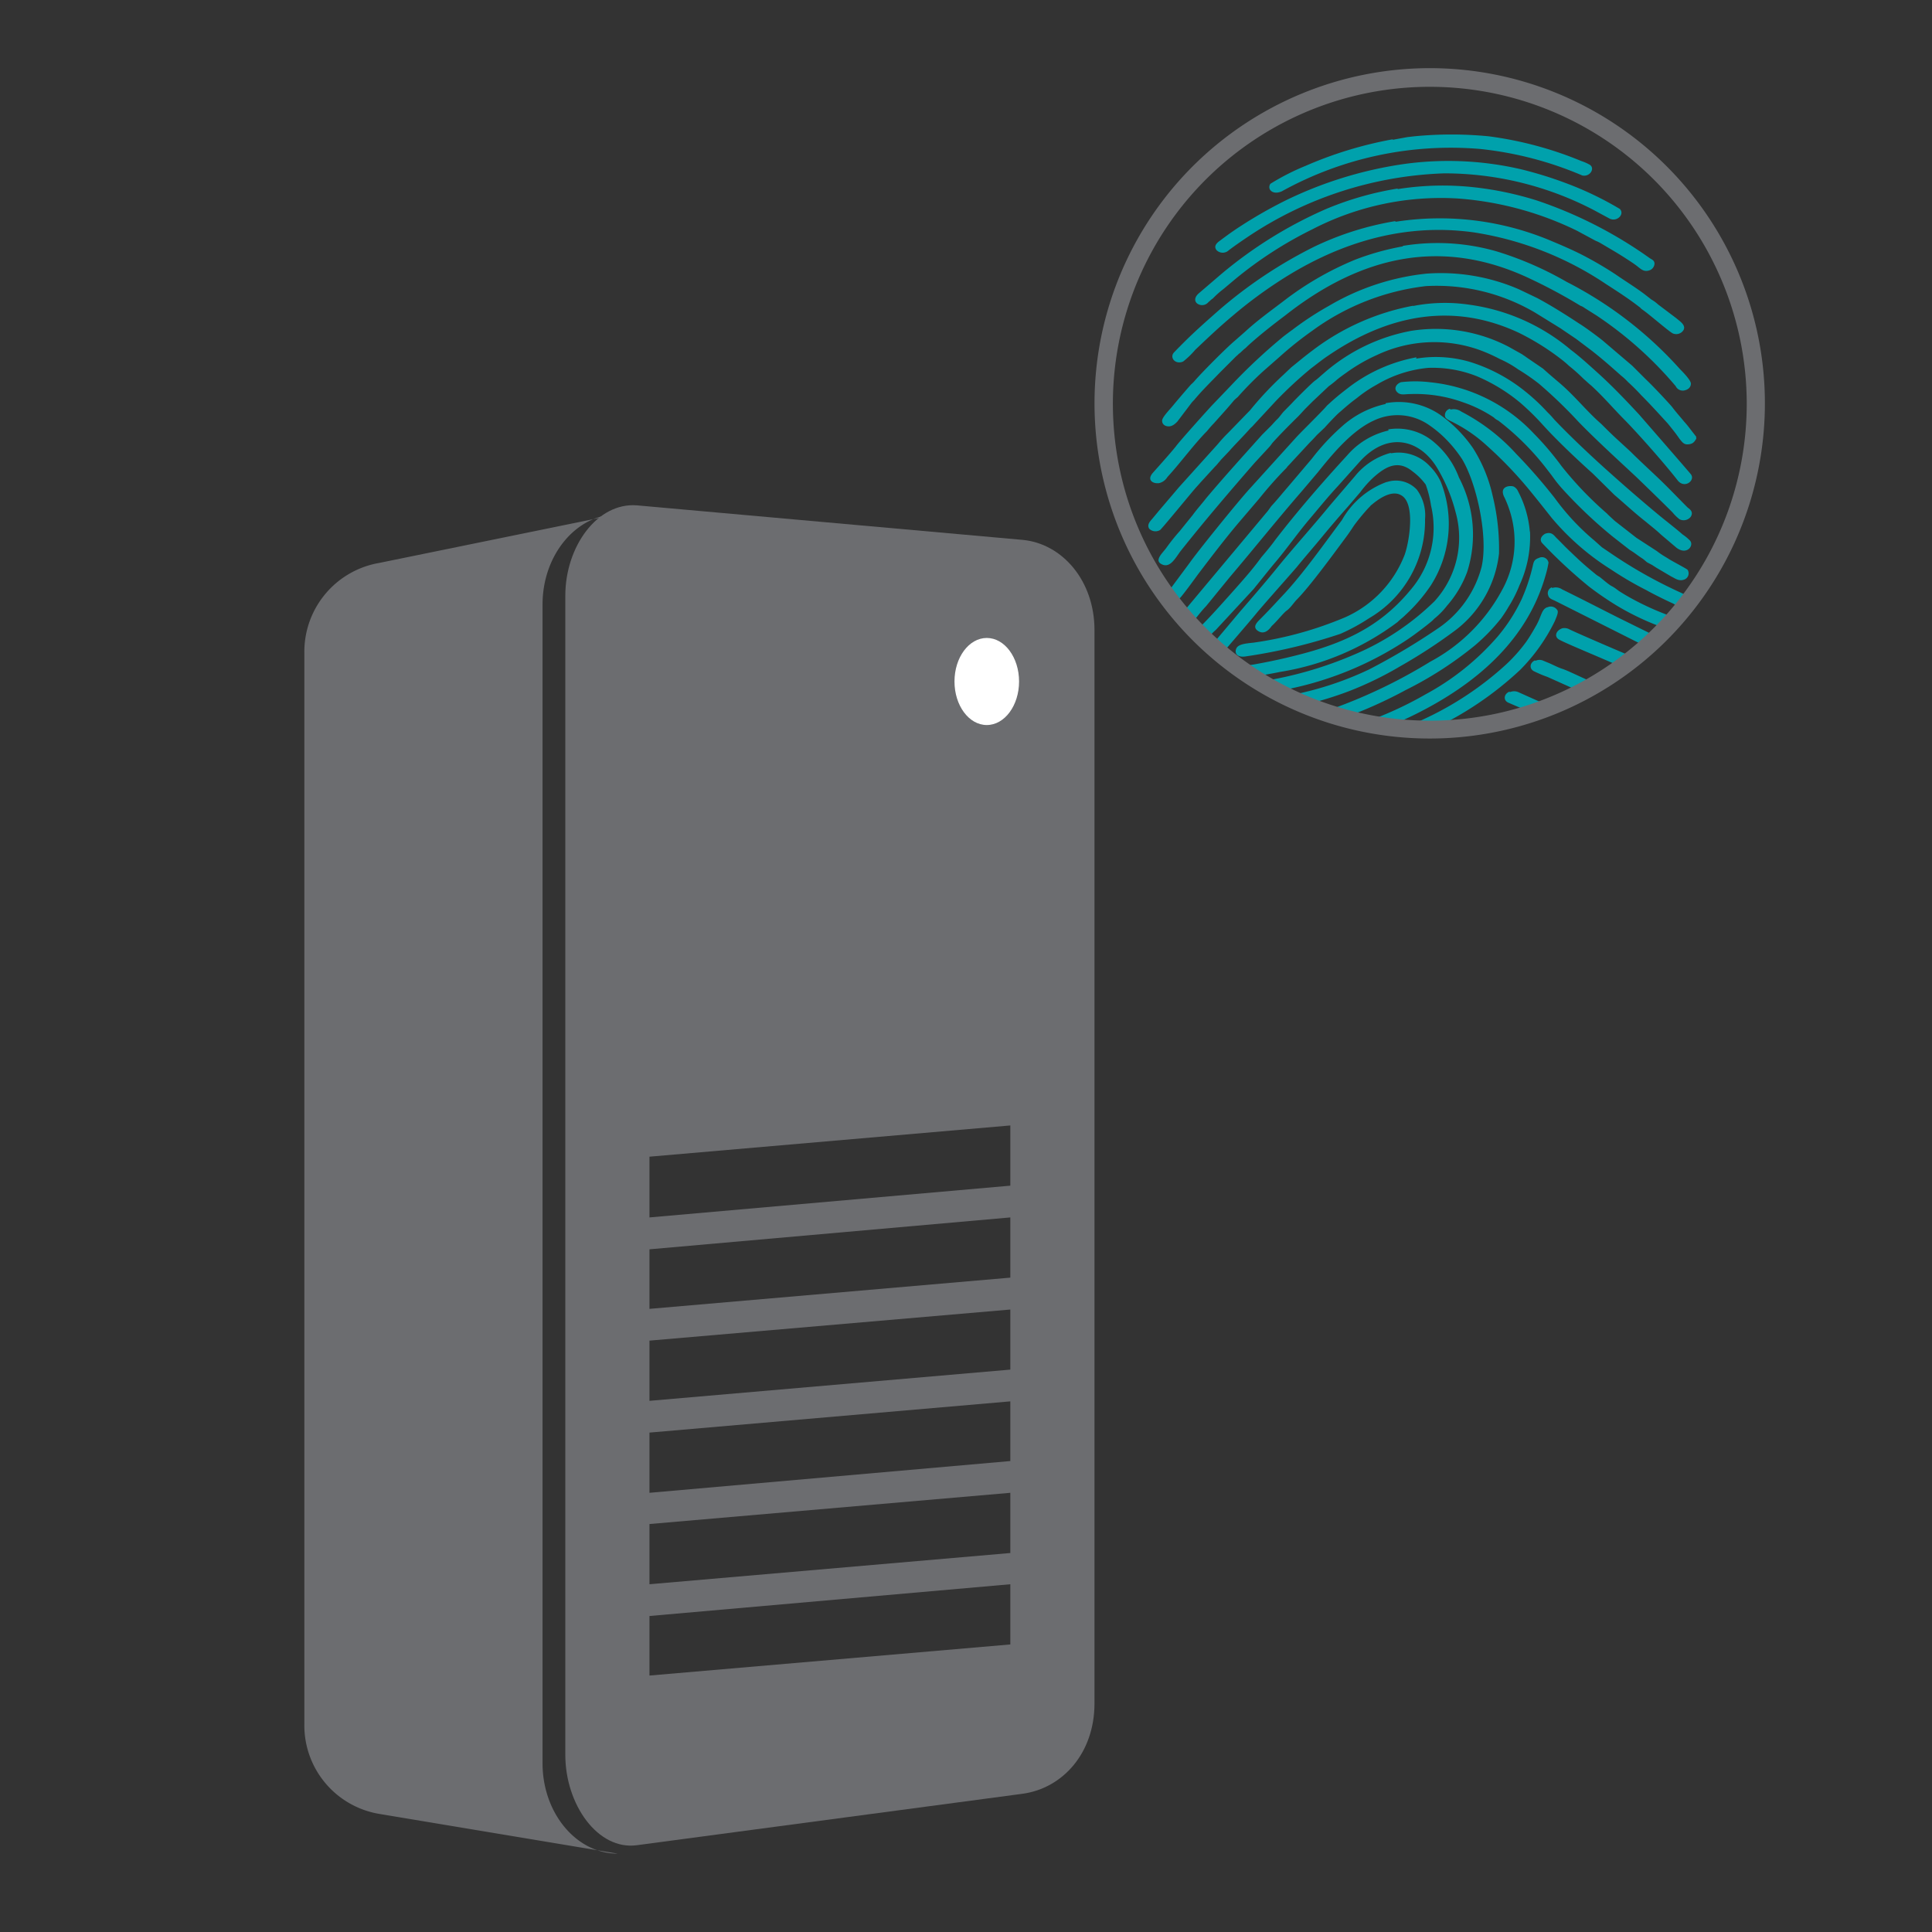
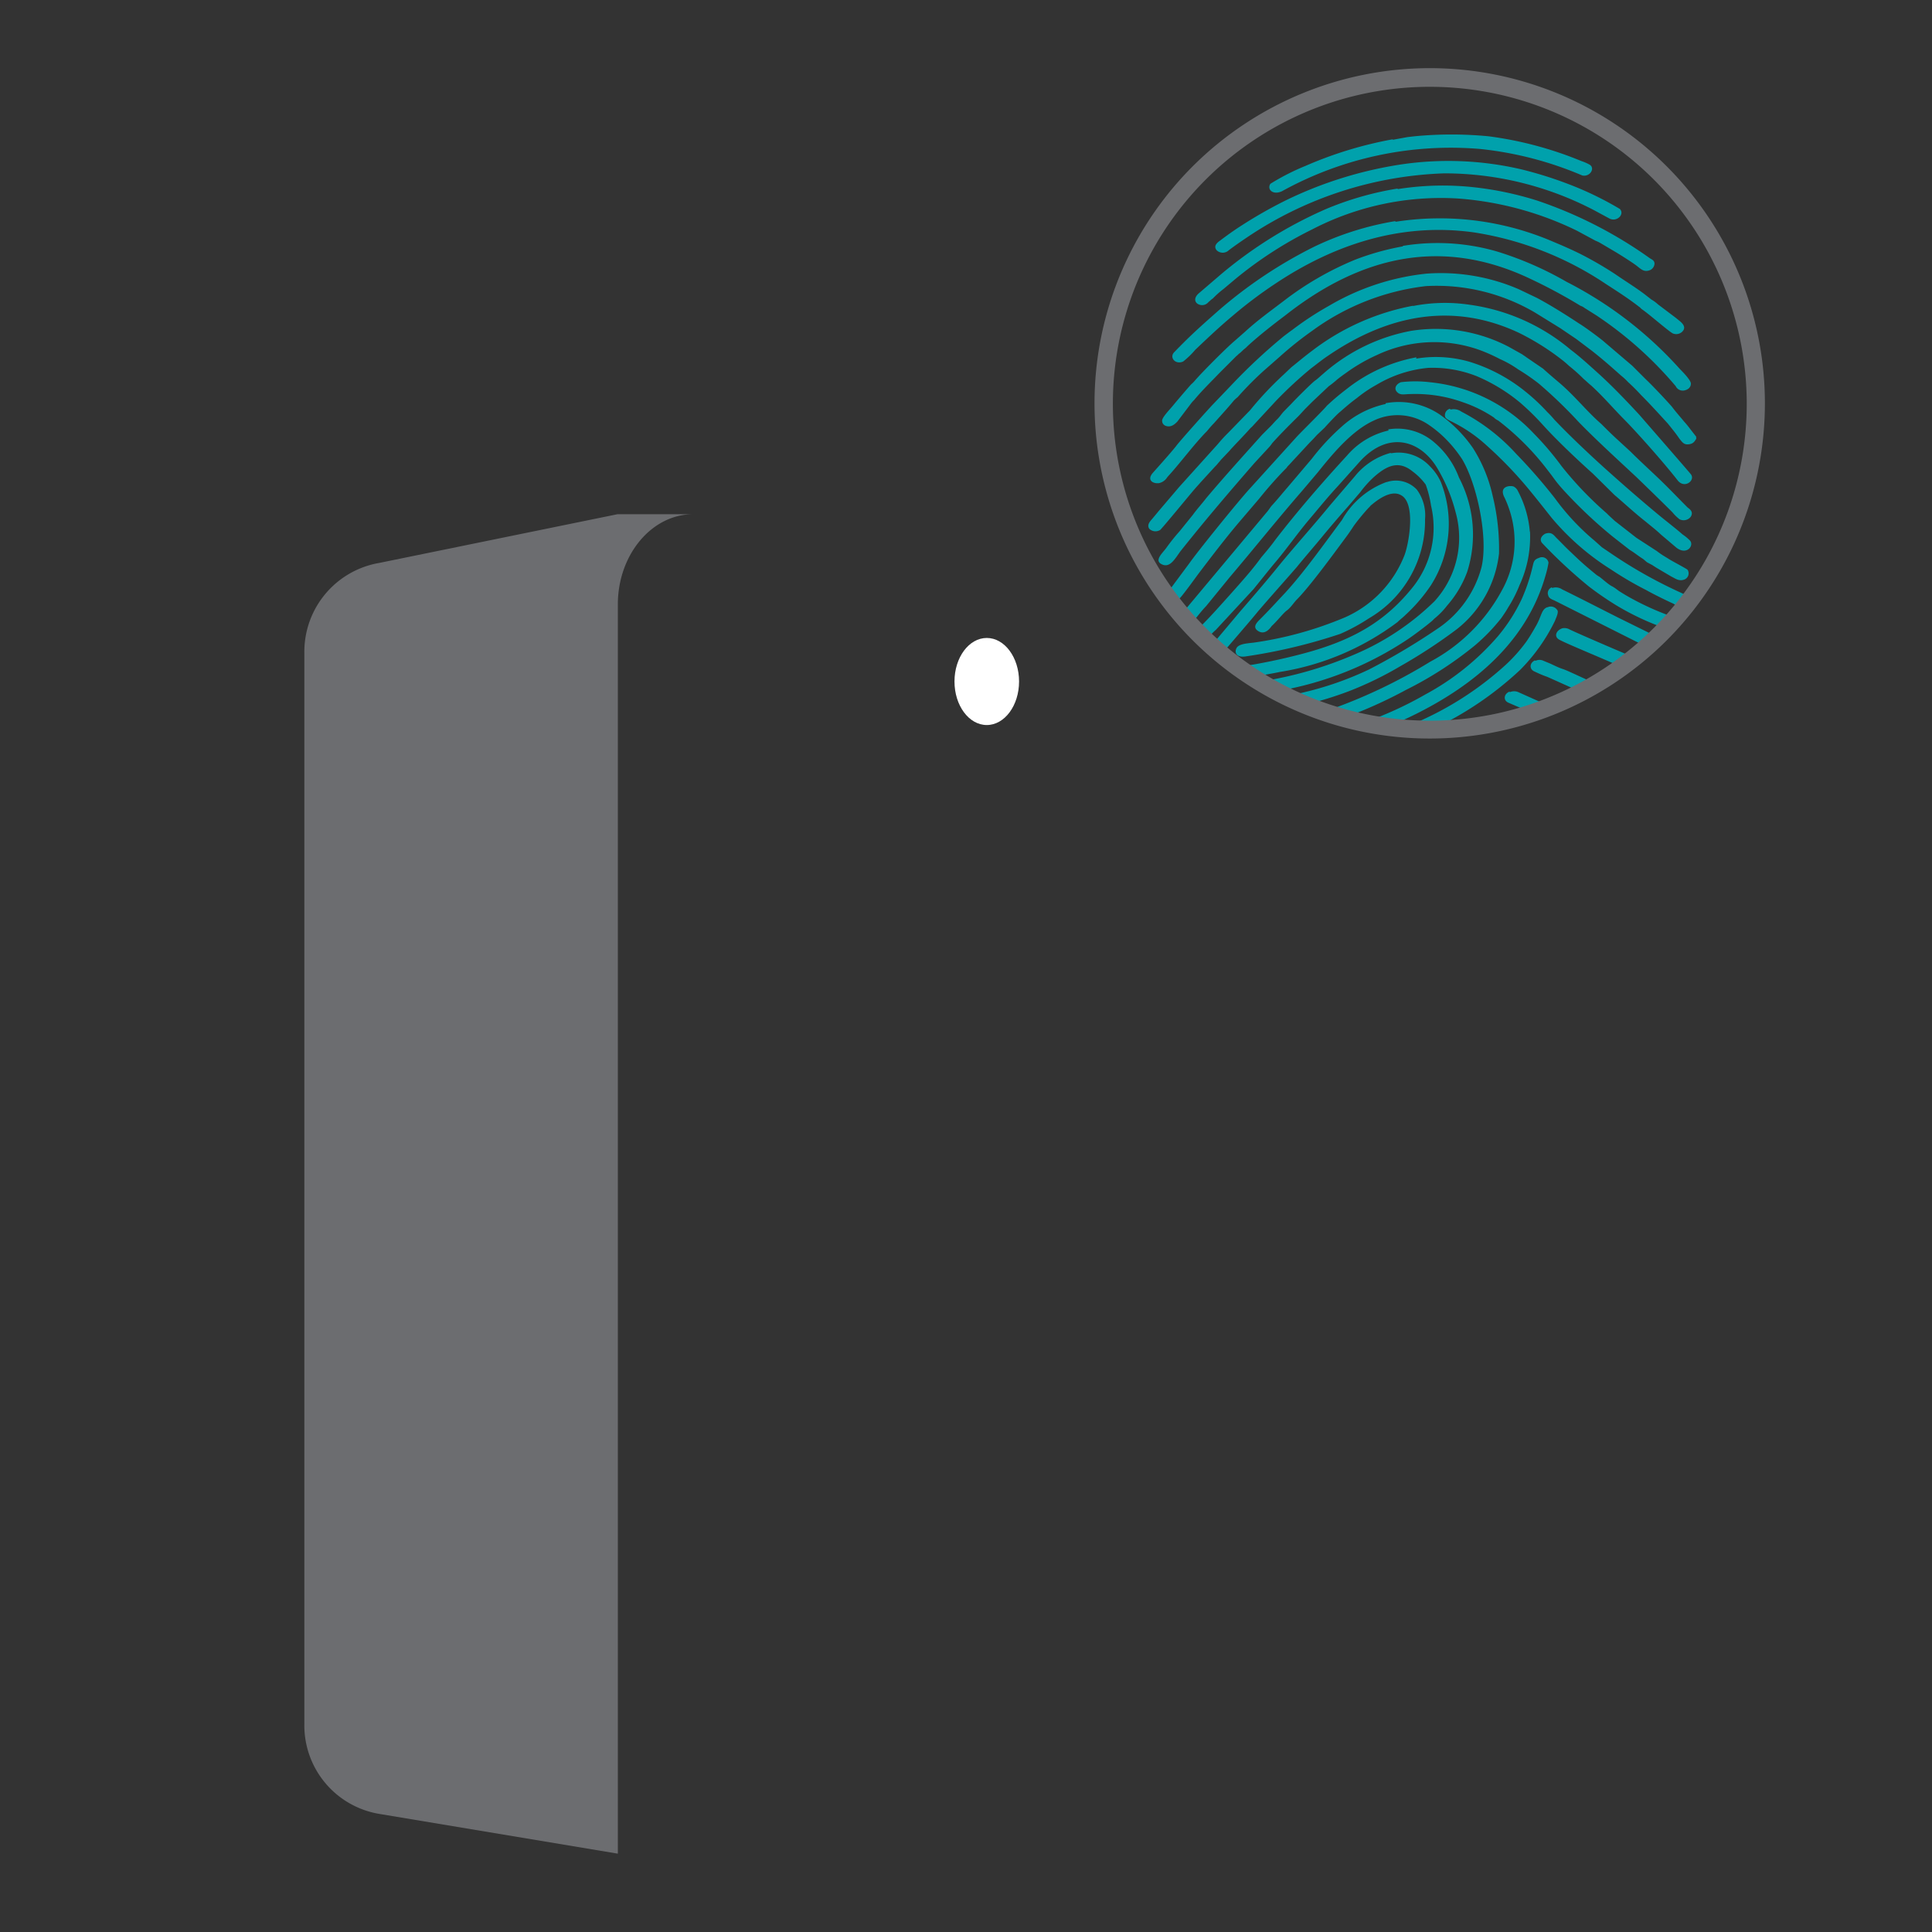
<svg xmlns="http://www.w3.org/2000/svg" id="Access_Control_for_Data_Centers" data-name="Access Control for Data Centers" viewBox="0 0 146 146">
  <rect x="0" y="0" width="146" height="146" fill="#333333" stroke="none" />
  <defs>
    <style>.cls-1{fill:#00a1ac;}.cls-1,.cls-3{fill-rule:evenodd;}.cls-2,.cls-3{fill:#6c6d70;}.cls-4{fill:#fff;}</style>
  </defs>
  <path class="cls-1" d="M104.71,30.53a7.22,7.22,0,0,0-3.32,1.71,17.27,17.27,0,0,0-2.26,2.43l-1.84,2.17c-.4.46-.79.95-1.22,1.41l-.26.36-6.34,7.58-.19.23.69.79c.39-.46.78-1,1.18-1.41l1.77-2.17c1.81-2.13,3.65-4.43,5.45-6.5l1.22-1.44c1.08-1.35,2.56-3.15,4.23-3.91a4.16,4.16,0,0,1,4.2.36,8.65,8.65,0,0,1,1.35,1.15,9.78,9.78,0,0,1,1.12,1.41c1.08,1.78,2,5.85,1.47,8.15a8.07,8.07,0,0,1-3.18,4.56,49.81,49.81,0,0,1-5.32,3.18,24.59,24.59,0,0,1-6.24,2c.46.23,1,.46,1.45.65a27.13,27.13,0,0,0,3.25-1,26.27,26.27,0,0,0,3.91-1.9,39.62,39.62,0,0,0,4.26-2.79,8.47,8.47,0,0,0,3.19-5.72,16.83,16.83,0,0,0-.49-4.4,11.2,11.2,0,0,0-1.48-3.57,10.2,10.2,0,0,0-2.5-2.53,5.53,5.53,0,0,0-4.1-.86Zm.23,2a5.82,5.82,0,0,0-3.15,1.9c-1.84,2-3.78,4.24-5.42,6.37-.33.46-.66.85-1.05,1.31-.53.73-1,1.28-1.58,1.94s-1.11,1.25-1.67,1.87S91,47.08,90.39,47.67c.27.23.5.46.73.69.29-.29.55-.59.75-.75l2.86-3.09c.56-.69,1-1.25,1.57-1.94.86-1,1.74-2.26,2.6-3.28.72-.85,1.41-1.71,2.2-2.56l1.67-1.87c2.2-2.4,4.66-1.58,5.91.62A12.43,12.43,0,0,1,110,38.71a7.11,7.11,0,0,1-1.6,6.73,19.47,19.47,0,0,1-6,4,29,29,0,0,1-7.19,2.07c.43.26.86.49,1.28.72a25.35,25.35,0,0,0,9.92-3.94c.49-.33,1.31-.95,1.74-1.31.13-.1.23-.23.33-.3a5.89,5.89,0,0,0,.88-.92,8.1,8.1,0,0,0,1.51-2.53,9.29,9.29,0,0,0-.62-7.15,6.36,6.36,0,0,0-1.84-2.63,4.25,4.25,0,0,0-3.51-1ZM106.65,25A13.86,13.86,0,0,0,100,28.24c-.23.19-.39.36-.62.52s-1.55,1.48-1.78,1.74l-.55.56c-.2.2-.33.43-.53.62s-.36.4-.56.59l-.59.59c-1.41,1.58-2.85,3.16-4.23,4.8-.33.43-.69.82-1,1.25l-1,1.24c-.36.4-.69.82-1,1.25s-1,1-.26,1.28c.56.2.92-.46,1.31-1C91,39.4,92.79,37.3,94.79,35l1.09-1.18a2.5,2.5,0,0,0,.26-.33c.62-.69,1.31-1.38,1.94-2,.19-.19.36-.39.55-.59l.56-.56,1.22-1.15a7.4,7.4,0,0,0,.65-.52c.2-.16.43-.33.66-.49a13,13,0,0,1,2.33-1.35,10.15,10.15,0,0,1,7.82-.36,12.66,12.66,0,0,1,1.47.66,7.89,7.89,0,0,1,1.38.78A15.6,15.6,0,0,1,116.3,29a35.47,35.47,0,0,1,3,2.89c1.31,1.35,3,2.89,4.37,4.17.88.85,1.83,1.77,2.72,2.66a3.26,3.26,0,0,0,.53.52.68.68,0,0,0,.85-.19c.2-.33,0-.53-.23-.69-.72-.72-1.41-1.45-2.13-2.14s-1.48-1.38-2.2-2.1l-1.09-1c-.39-.36-.75-.72-1.11-1.08-1.15-1-2-2.13-3.25-3.18-.27-.23-.86-.73-1.15-1L115.35,27c-.17-.13-.2-.13-.33-.23l-1-.56A11.9,11.9,0,0,0,106.65,25Zm.39,2a12,12,0,0,0-5.15,2.3c-.76.59-1,.79-1.61,1.35C100,31,98.4,32.57,98,33l-3.54,3.91c-.92,1-4,4.82-4.57,5.64l-1.44,1.94a.71.71,0,0,0-.27.53l.23.32a.62.62,0,0,0,.69-.09c.1,0,1.35-1.74,1.48-1.91.92-1.21,2-2.63,3-3.81l1.57-1.84c.6-.75,1.32-1.57,2-2.26a.7.7,0,0,0,.14-.17c.19-.19.36-.39.55-.59l1.12-1.21c.2-.2.39-.4.56-.59l.59-.56c.2-.23.92-1,1.15-1.18.46-.4.75-.66,1.28-1.05a9.92,9.92,0,0,1,1.48-1,9.31,9.31,0,0,1,3.9-1.28,9.06,9.06,0,0,1,3.68.63,13.15,13.15,0,0,1,3.28,2,19.31,19.31,0,0,1,1.65,1.61c1,1.12,2.62,2.66,3.84,3.75L122,37.4c.73.62,1.58,1.41,2.34,2,.39.33.78.62,1.18,1l1.18,1c.79.59,1.35-.2,1-.56a3.51,3.51,0,0,0-.56-.46c-.36-.33-1.38-1.12-1.81-1.48-1.11-.92-2.36-2-3.48-3-1.41-1.25-3.12-2.85-4.4-4.2a6.64,6.64,0,0,0-.52-.56,14.78,14.78,0,0,0-1.68-1.57,12.52,12.52,0,0,0-4.23-2.24,9.15,9.15,0,0,0-4-.23Zm-.23-3.9a18,18,0,0,0-7.62,3.38c-.69.52-1,.79-1.61,1.28l-.59.56A25.53,25.53,0,0,0,94.47,31L92.82,32.7a10.93,10.93,0,0,0-.78.85L89.11,36.8l-1.54,1.81-.49.59c-.17.2-.43.46-.23.76a.67.67,0,0,0,.82.09c.1-.06,2.23-2.65,2.53-3s.36-.4.52-.59l1.09-1.19a2.62,2.62,0,0,0,.26-.29c.1-.1.16-.2.26-.3l.56-.59c.36-.42,1.15-1.21,1.61-1.74a2.12,2.12,0,0,0,.26-.26l1.64-1.77a31.45,31.45,0,0,1,2.66-2.47c.43-.32.82-.65,1.35-1,4.59-3.12,9.45-4,14.35-1.71a18.67,18.67,0,0,1,3.21,2,6.8,6.8,0,0,1,.59.5,13.09,13.09,0,0,1,1.12,1c.2.17.36.33.56.49,1,.92,1.67,1.74,2.59,2.66,1.09,1.12,3,3.29,3.94,4.5.53.69,1.38,0,1-.46s-3.64-4.2-3.9-4.5c-1-1.08-2.07-2.2-3.16-3.18-.59-.53-1.34-1.22-2-1.71a15,15,0,0,0-7.65-3.41,12.52,12.52,0,0,0-4.3.1Zm-1.74,11.13a5.21,5.21,0,0,0-2.69,1.77l-1.91,2.23c-1.21,1.48-2.66,3.09-3.87,4.57-.76.95-2,2.39-2.86,3.38l-1.9,2.26a1.12,1.12,0,0,0-.26.3c.23.23.49.43.75.66a3.66,3.66,0,0,0,.33-.37c.59-.69,1.84-2.13,2.4-2.82C96,45.11,97,44,98,42.85c.59-.73,1.31-1.55,1.9-2.27s1.38-1.64,1.94-2.27l.95-1.11a8.06,8.06,0,0,1,1-1.12c.95-.85,1.87-1.34,2.95-.46a4.65,4.65,0,0,1,1,1,8,8,0,0,1,.4,1.58,7.21,7.21,0,0,1-1.32,6.1c-2.06,2.6-4.49,4.07-8.34,5.09a43.83,43.83,0,0,1-4.82,1c.36.26.72.49,1.11.76.63-.14,1.29-.23,1.94-.37a20.06,20.06,0,0,0,8.9-3.77c.2-.2.39-.33.59-.53a12.55,12.55,0,0,0,1.94-2.26,8.65,8.65,0,0,0,.75-7.78,3.88,3.88,0,0,0-.82-1.19,3.21,3.21,0,0,0-2.92-1Zm23.11-1.12V33l-.46-.59a7.12,7.12,0,0,0-.46-.56c-.32-.39-.62-.72-.91-1.11-.46-.53-1.51-1.64-2-2.1l-1-1-2.23-1.9c-.33-.27-1.31-1-1.77-1.28-1-.66-2.14-1.38-3.19-1.94l-1.38-.66a14.83,14.83,0,0,0-7-1.18,18.23,18.23,0,0,0-7.35,2.43,23.47,23.47,0,0,0-2.76,1.81c-.23.16-.43.32-.66.49a43.28,43.28,0,0,0-4,3.74l-1.35,1.41c-.32.33-2.56,2.83-2.79,3.16-.39.49-1.24,1.44-1.74,2s0,.85.46.79a1,1,0,0,0,.63-.46c1-1.09,2-2.47,3-3.48a7.79,7.79,0,0,1,.52-.59l.5-.56c.36-.4.68-.76,1-1.15a3.58,3.58,0,0,1,.29-.26A24.66,24.66,0,0,1,95.52,28L96.66,27a26.77,26.77,0,0,1,2.5-2,18.07,18.07,0,0,1,8.6-3.38,14.7,14.7,0,0,1,8.24,2l1.91,1.18,1.21.82,1.18.89c.86.68,1.38,1.14,2.2,1.87a5,5,0,0,1,.53.49c.36.33.69.66,1,1,.69.69,1.34,1.41,2,2.13.29.36.62.76.88,1.15.17.2.3.43.59.43.46,0,.56-.23.69-.43ZM106,18.62a19.57,19.57,0,0,0-3.58,1A23.38,23.38,0,0,0,97,22.75c-1,.76-2,1.48-2.89,2.3l-.82.72c-.66.56-2.46,2.37-3,3a2.29,2.29,0,0,1-.27.27c-.29.32-1.11,1.28-1.37,1.6s-.83.89-.83,1.15.2.43.5.43.52-.23.65-.36L90,30.5a1.79,1.79,0,0,1,.23-.26c.66-.79,1.25-1.35,1.94-2.07l1-1,.26-.26c.1-.07.17-.17.27-.23L94,26.4a1.79,1.79,0,0,0,.26-.23c.82-.76,1.94-1.64,2.86-2.33,5.84-4.6,12-5.91,18.61-2.73a39.86,39.86,0,0,1,3.71,2,1,1,0,0,1,.3.16l.89.56a28.45,28.45,0,0,1,6,5.35.59.59,0,0,0,.63.33c.33-.06.52-.26.52-.52s-.62-.89-.82-1.09a29.5,29.5,0,0,0-8.57-6.6A25.49,25.49,0,0,0,113.11,19a16.12,16.12,0,0,0-7.09-.42Zm-.56-1.91a22.68,22.68,0,0,0-6.14,1.94A34.37,34.37,0,0,0,92,23.54c-1.41,1.25-2,1.77-3.28,3.09-.36.39.1.95.69.69a6.4,6.4,0,0,0,.92-.89c1-.95,1.8-1.71,2.85-2.59a33.63,33.63,0,0,1,3.19-2.4c4.33-2.89,9.39-4.66,15-3.88a24.65,24.65,0,0,1,10,3.91c.82.53,1.74,1.12,2.49,1.71.1.06.13.13.23.2.49.32,2.17,1.8,2.36,1.83a.65.65,0,0,0,.69-.16c.4-.43-.23-.79-.46-1L125.29,23a2.58,2.58,0,0,0-.49-.36l-.46-.36c-.69-.53-1.54-1.05-2.26-1.55a27.82,27.82,0,0,0-2.4-1.41c-.69-.36-1.51-.72-2.3-1.05a21.65,21.65,0,0,0-11.92-1.51Zm-.62,19.7a6.4,6.4,0,0,0-3.41,2.89c-1.28,1.71-2.83,3.91-4.31,5.52-.68.72-1.11,1.21-1.9,2-.23.23-.59.59-.1.88s.86-.19,1-.39c.4-.36.89-1,1.15-1.18s.56-.63.72-.79c1-1,2.83-3.51,3.68-4.66.23-.3.43-.6.62-.89s.83-1.08,1.19-1.45c.1-.09.1-.13.19-.19.43-.36,1.48-1.18,2.24-.72,1.08.59.62,3.48.26,4.49a8.53,8.53,0,0,1-4.5,4.73,27.63,27.63,0,0,1-6.89,1.91c-.5.06-1.15.09-1.32.42s0,.72.66.63a41.27,41.27,0,0,0,7.19-1.71,14.43,14.43,0,0,0,2.17-1.18,8.54,8.54,0,0,0,4.23-7.49,3.27,3.27,0,0,0-.62-2.23,2.17,2.17,0,0,0-2.3-.56Zm.79-22.16a23.74,23.74,0,0,0-5.39,1.54,32.5,32.5,0,0,0-7.94,4.93l-1.68,1.44c-.42.36-.32.72,0,.85a.62.62,0,0,0,.59-.06c.1-.07.13-.13.23-.2a1.16,1.16,0,0,1,.23-.19,7.12,7.12,0,0,1,.82-.73l.82-.69a29.88,29.88,0,0,1,5.88-3.81A21.13,21.13,0,0,1,110.16,15a24.55,24.55,0,0,1,9,2.43l1.41.76a2.82,2.82,0,0,1,.46.23l.88.52c.4.23,1.38.85,1.74,1.12s.59.56,1.09.33a.57.57,0,0,0,.29-.46c0-.23-.16-.3-.33-.4a32.51,32.51,0,0,0-8.53-4.37,24.81,24.81,0,0,0-4.7-1,21.7,21.7,0,0,0-5.84.13Zm10,25.94a8,8,0,0,0-.89-3.06.73.73,0,0,0-.33-.36c-.23-.1-1.18-.06-.68.86a8.21,8.21,0,0,1,.36.91,7.57,7.57,0,0,1-.56,6.05A13.22,13.22,0,0,1,108.09,50a39.69,39.69,0,0,1-8,3.77c.49.17,1,.33,1.51.46a34.77,34.77,0,0,0,4.66-2.1,27.72,27.72,0,0,0,5.19-3.35,14.2,14.2,0,0,0,2-2.07c.2-.29.36-.52.53-.82a9.71,9.71,0,0,0,.85-1.67,8.7,8.7,0,0,0,.79-4.07Zm-9.82-27.75a30.27,30.27,0,0,0-8.6,2.69,34,34,0,0,0-3.41,1.94c-.56.36-1.06.72-1.55,1.09-.23.16-.56.42-.29.75a.66.66,0,0,0,.92,0c.52-.39,1-.72,1.54-1.08a28.32,28.32,0,0,1,14.74-4.73,24.43,24.43,0,0,1,11.33,2.79l1.15.62c.56.3,1.18-.32.79-.72a24.91,24.91,0,0,0-3.94-1.9,29.46,29.46,0,0,0-3.62-1.12,24.33,24.33,0,0,0-9.06-.33ZM116.3,42.16c-.4.13-.4.32-.49.69a13.62,13.62,0,0,1-.82,2.43,12.89,12.89,0,0,1-1.81,2.82,19.37,19.37,0,0,1-5.45,4.37,27.63,27.63,0,0,1-4.66,2.13c.59.13,1.18.23,1.8.33,5.88-2.46,10.44-6.08,11.95-11.53a7,7,0,0,0,.2-.88.5.5,0,0,0-.72-.36ZM105.86,28.89c-.3.1-.56.43-.3.72s.56.17,1,.17a10.6,10.6,0,0,1,4,.62,9.91,9.91,0,0,1,2.33,1.15,1.09,1.09,0,0,0,.33.23A19.77,19.77,0,0,1,117,35.59c.49.62.43.62,1,1.28a34.69,34.69,0,0,0,3.87,3.68l1.28,1c.39.23.59.42,1,.68.1.07.23.2.33.27l.36.19.36.23,1.12.66c.23.1.52.36.92.23a.5.5,0,0,0,.29-.75c-.1-.1-1.18-.66-1.44-.83s-.46-.26-.89-.59l-1.54-1c-.46-.36-1-.78-1.64-1.28-.2-.19-.4-.36-.59-.56a26.71,26.71,0,0,1-3.42-3.57,22.44,22.44,0,0,0-2.13-2.5,12.43,12.43,0,0,0-7.78-3.84,9.27,9.27,0,0,0-2.3,0Zm11.06,17c-.42.16-.42.62-.79,1.31-.26.46-.49.86-.78,1.28a12.09,12.09,0,0,1-1.51,1.71,24.31,24.31,0,0,1-6.21,4.14c-.49.23-1,.46-1.54.69.65.06,1.31.1,2,.1h.13a25.49,25.49,0,0,0,6.66-4.5,13.81,13.81,0,0,0,2.63-3.71c.07-.2.26-.56.2-.76a.58.58,0,0,0-.76-.26Zm-7.35-15a.5.5,0,0,0-.36.62c.1.2.42.3.65.43a11.09,11.09,0,0,1,2.47,1.71,30.81,30.81,0,0,1,3.08,3.18c.63.76,1.22,1.51,1.87,2.33a19.1,19.1,0,0,0,4.47,3.88,25.47,25.47,0,0,0,2.63,1.54c.59.33,1.44.75,2.1,1.05a1.09,1.09,0,0,0,.82.2l0,0,.36-.46a1.57,1.57,0,0,0,0-.16c-.1-.2-.46-.33-.66-.43a35.25,35.25,0,0,1-5.32-3l-.62-.42-.56-.5a17.8,17.8,0,0,1-3-3.21,41.21,41.21,0,0,0-2.92-3.35,14.77,14.77,0,0,0-4.14-3.19,1,1,0,0,0-.82-.16Zm-4.34-20.36a29.78,29.78,0,0,0-6.56,2A17.73,17.73,0,0,0,96,13.89c-.27.42.19.88.88.56a26.38,26.38,0,0,1,15-3.19,26.66,26.66,0,0,1,7.69,2c.59.13,1-.56.55-.82a3.51,3.51,0,0,0-.62-.27,27.71,27.71,0,0,0-7-1.87,29.14,29.14,0,0,0-5.62,0l-.52.06-1.09.2Zm11.59,29.78c-.29.13-.52.43-.29.72a37.48,37.48,0,0,0,3.54,3.29,24.28,24.28,0,0,0,2,1.38,19.79,19.79,0,0,0,3.74,1.77c.27-.26.5-.53.76-.82l-.26-.07a20.87,20.87,0,0,1-2.34-1c-.46-.23-1.05-.55-1.47-.82-.23-.13-.43-.33-.69-.46s-.72-.55-.95-.72a1.74,1.74,0,0,1-.33-.23c-.76-.62-1.09-.92-1.81-1.61-.39-.36-.75-.75-1.12-1.11-.19-.2-.36-.46-.82-.3Zm.46,4.07A.47.47,0,0,0,117,45c.06.23.29.3.49.39l7,3.52c.26-.27.53-.5.79-.76l-3-1.48c-1.37-.69-2.88-1.47-4.23-2.13a.84.84,0,0,0-.76-.1ZM116,49.9c-.43.2-.43.66-.07.83s.62.29,1,.42l2.56,1.15c.4-.2.76-.39,1.15-.62-1.08-.46-2.16-1-2.53-1.12s-.62-.26-1-.43l-.46-.19a.7.7,0,0,0-.62,0Zm2.06-2.42c-.46.16-.62.59-.29.82s3,1.31,4.76,2.1c.33-.23.62-.5.92-.73-1.61-.68-4.14-1.77-4.83-2.1a.79.79,0,0,0-.56-.09Zm-4,4.79c-.39.16-.49.62-.1.82l1,.43a7.54,7.54,0,0,0,.82.36,12.65,12.65,0,0,0,1.38-.49l-2.43-1.09a.81.81,0,0,0-.62,0Z" />
  <path class="cls-2" d="M108.06,5.15a25.33,25.33,0,1,1-17.93,7.42,25.39,25.39,0,0,1,17.93-7.42ZM125,13.59a23.95,23.95,0,1,0,7,16.91,24,24,0,0,0-7-16.91Z" />
-   <path class="cls-3" d="M77.3,40.8,48.14,38.19c-3-.24-5.42,3.11-5.42,6.83v87.59c0,3.76,2.46,7.24,5.42,6.83l29.16-3.89c3-.42,5.41-3.06,5.41-6.83V47.62c0-3.76-2.45-6.53-5.41-6.82ZM49.08,87.41l27.27-2.36V89.6L49.08,92Zm0,7L76.35,92v4.55L49.08,98.91Zm0,6.9,27.27-2.35v4.54l-27.27,2.36Zm0,6.95,27.27-2.36v4.51l-27.27,2.4Zm0,6.91,27.27-2.36v4.55l-27.27,2.36Zm0,6.95,27.27-2.4v4.55l-27.27,2.35Z" />
-   <path class="cls-3" d="M46.66,38.86l-18,3.68A6.81,6.81,0,0,0,23,49.36v80.89a6.78,6.78,0,0,0,5.69,6.83l18,3c-3.13,0-5.69-3.06-5.69-6.83V45.68c0-3.76,2.56-6.82,5.69-6.82Z" />
+   <path class="cls-3" d="M46.66,38.86l-18,3.68A6.81,6.81,0,0,0,23,49.36v80.89a6.78,6.78,0,0,0,5.69,6.83l18,3V45.68c0-3.76,2.56-6.82,5.69-6.82Z" />
  <ellipse class="cls-4" cx="74.57" cy="51.5" rx="2.44" ry="3.29" />
</svg>